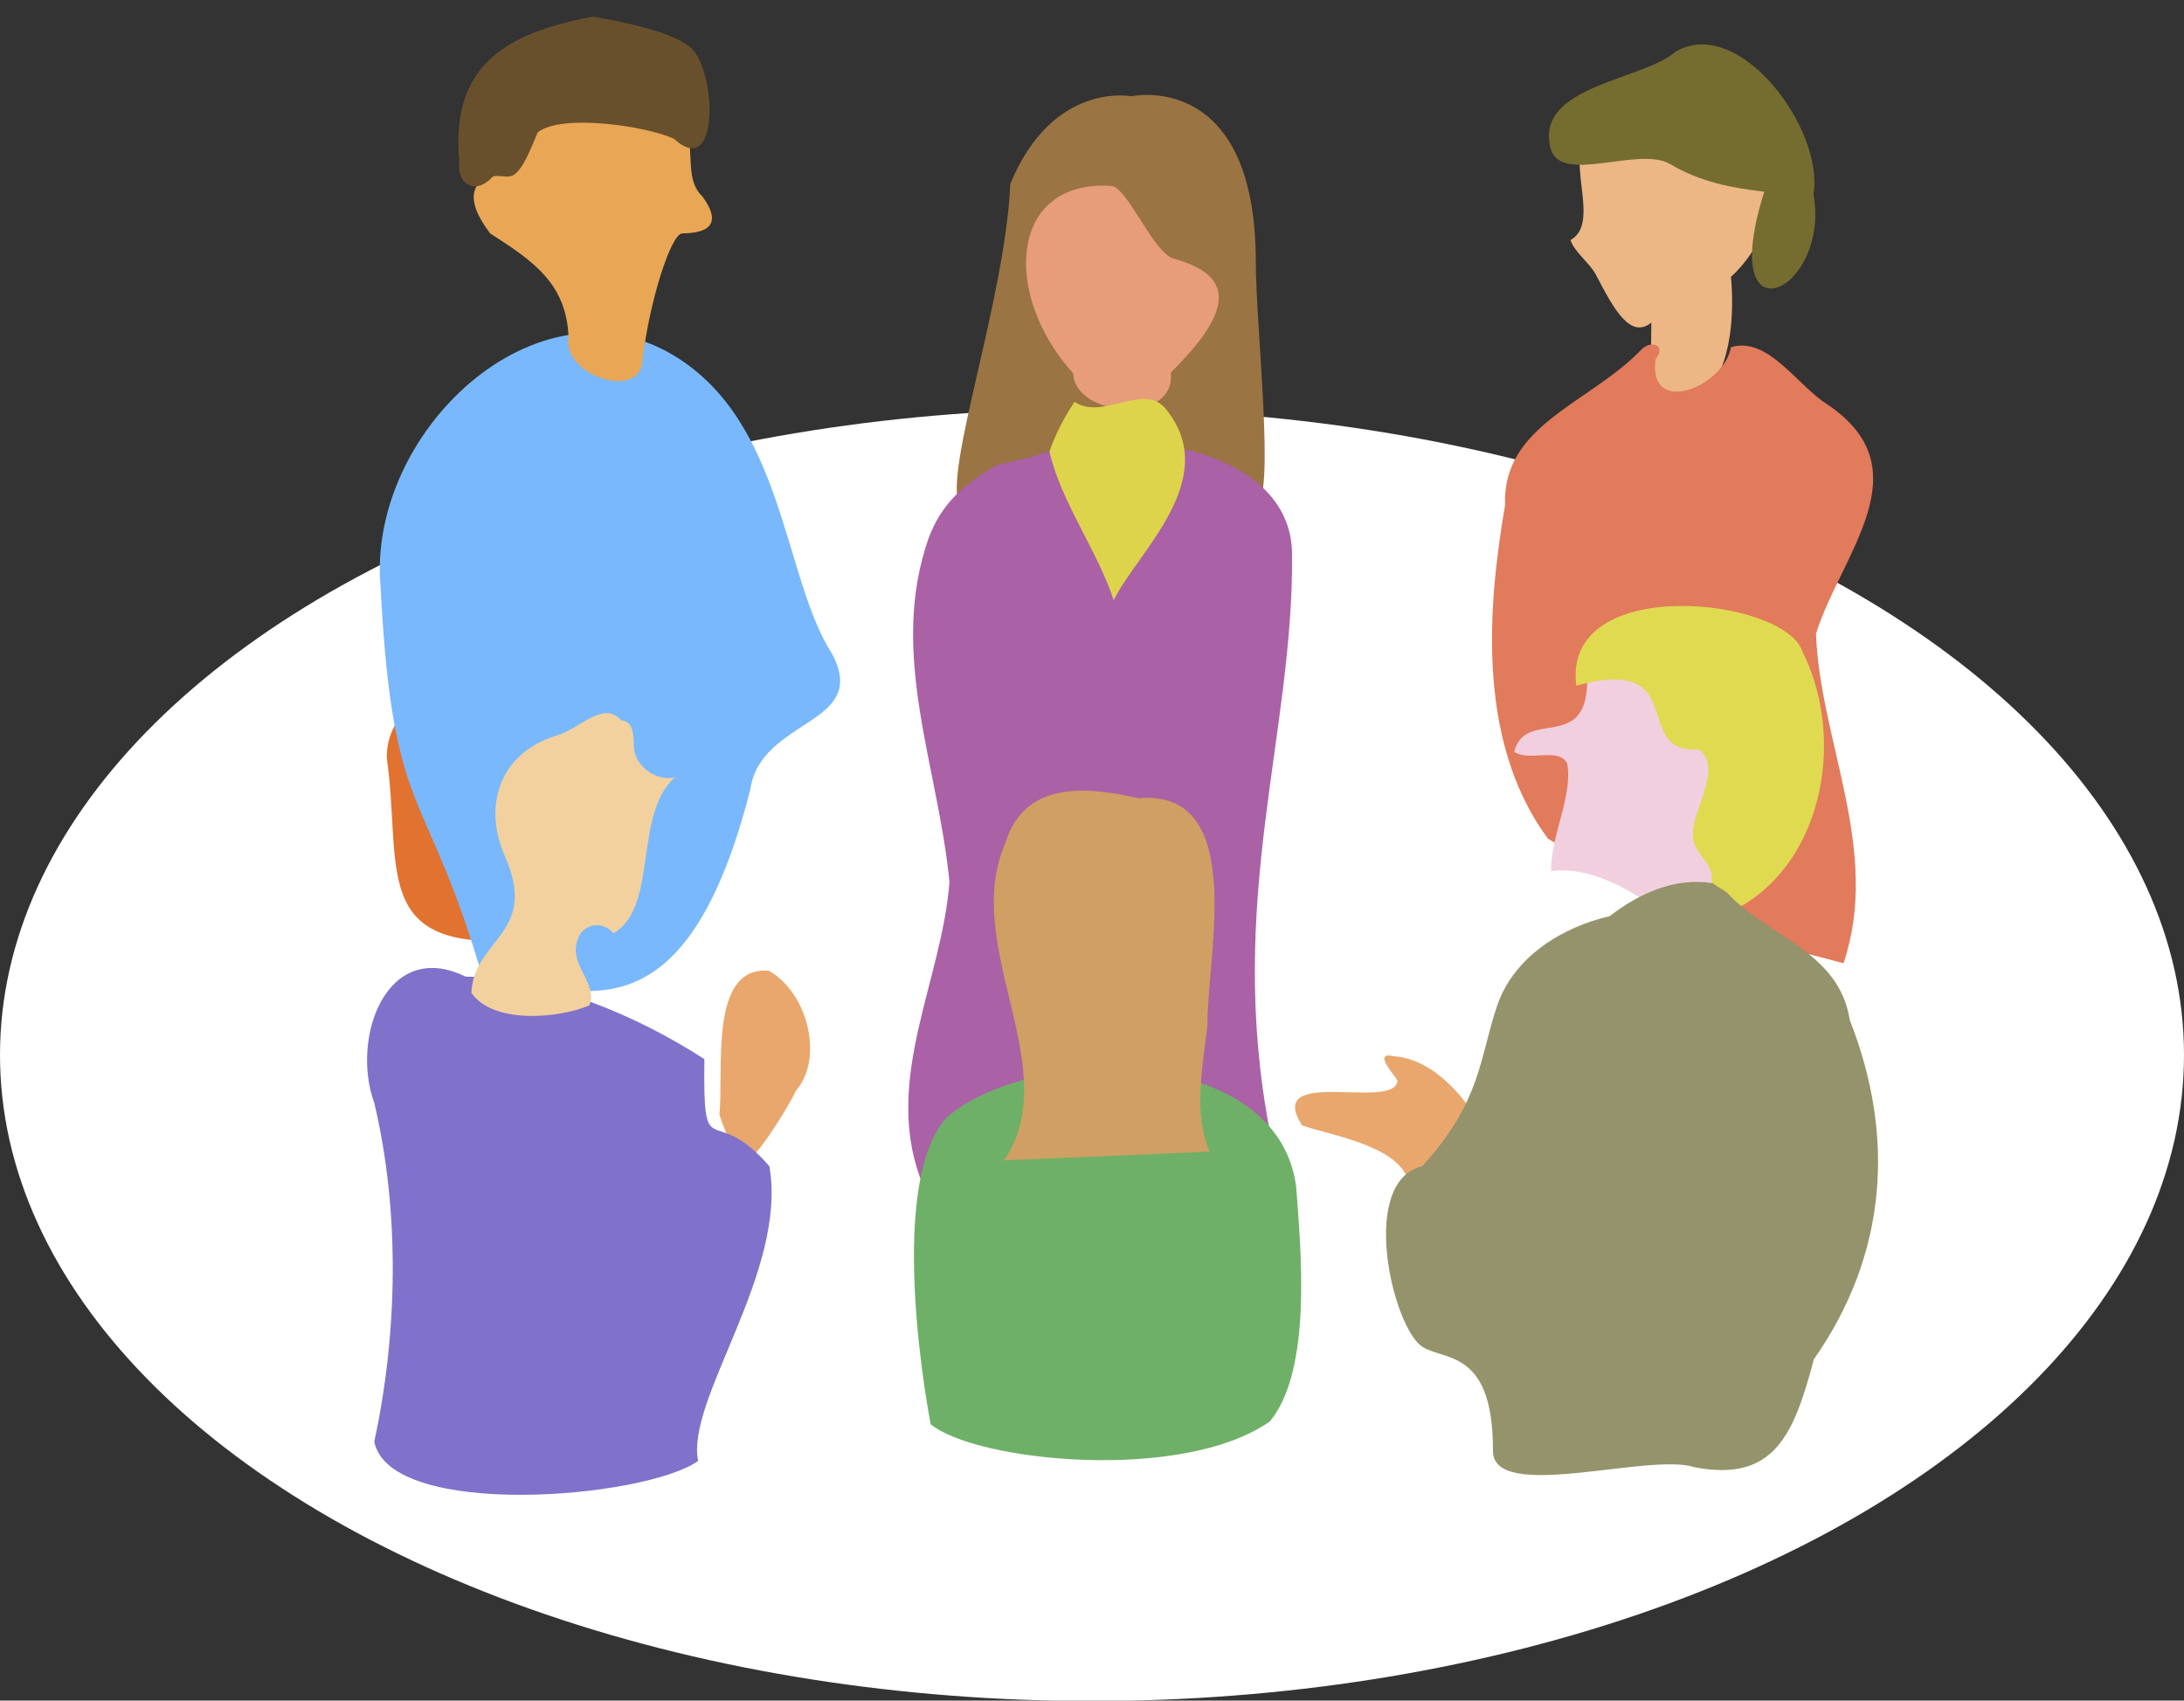
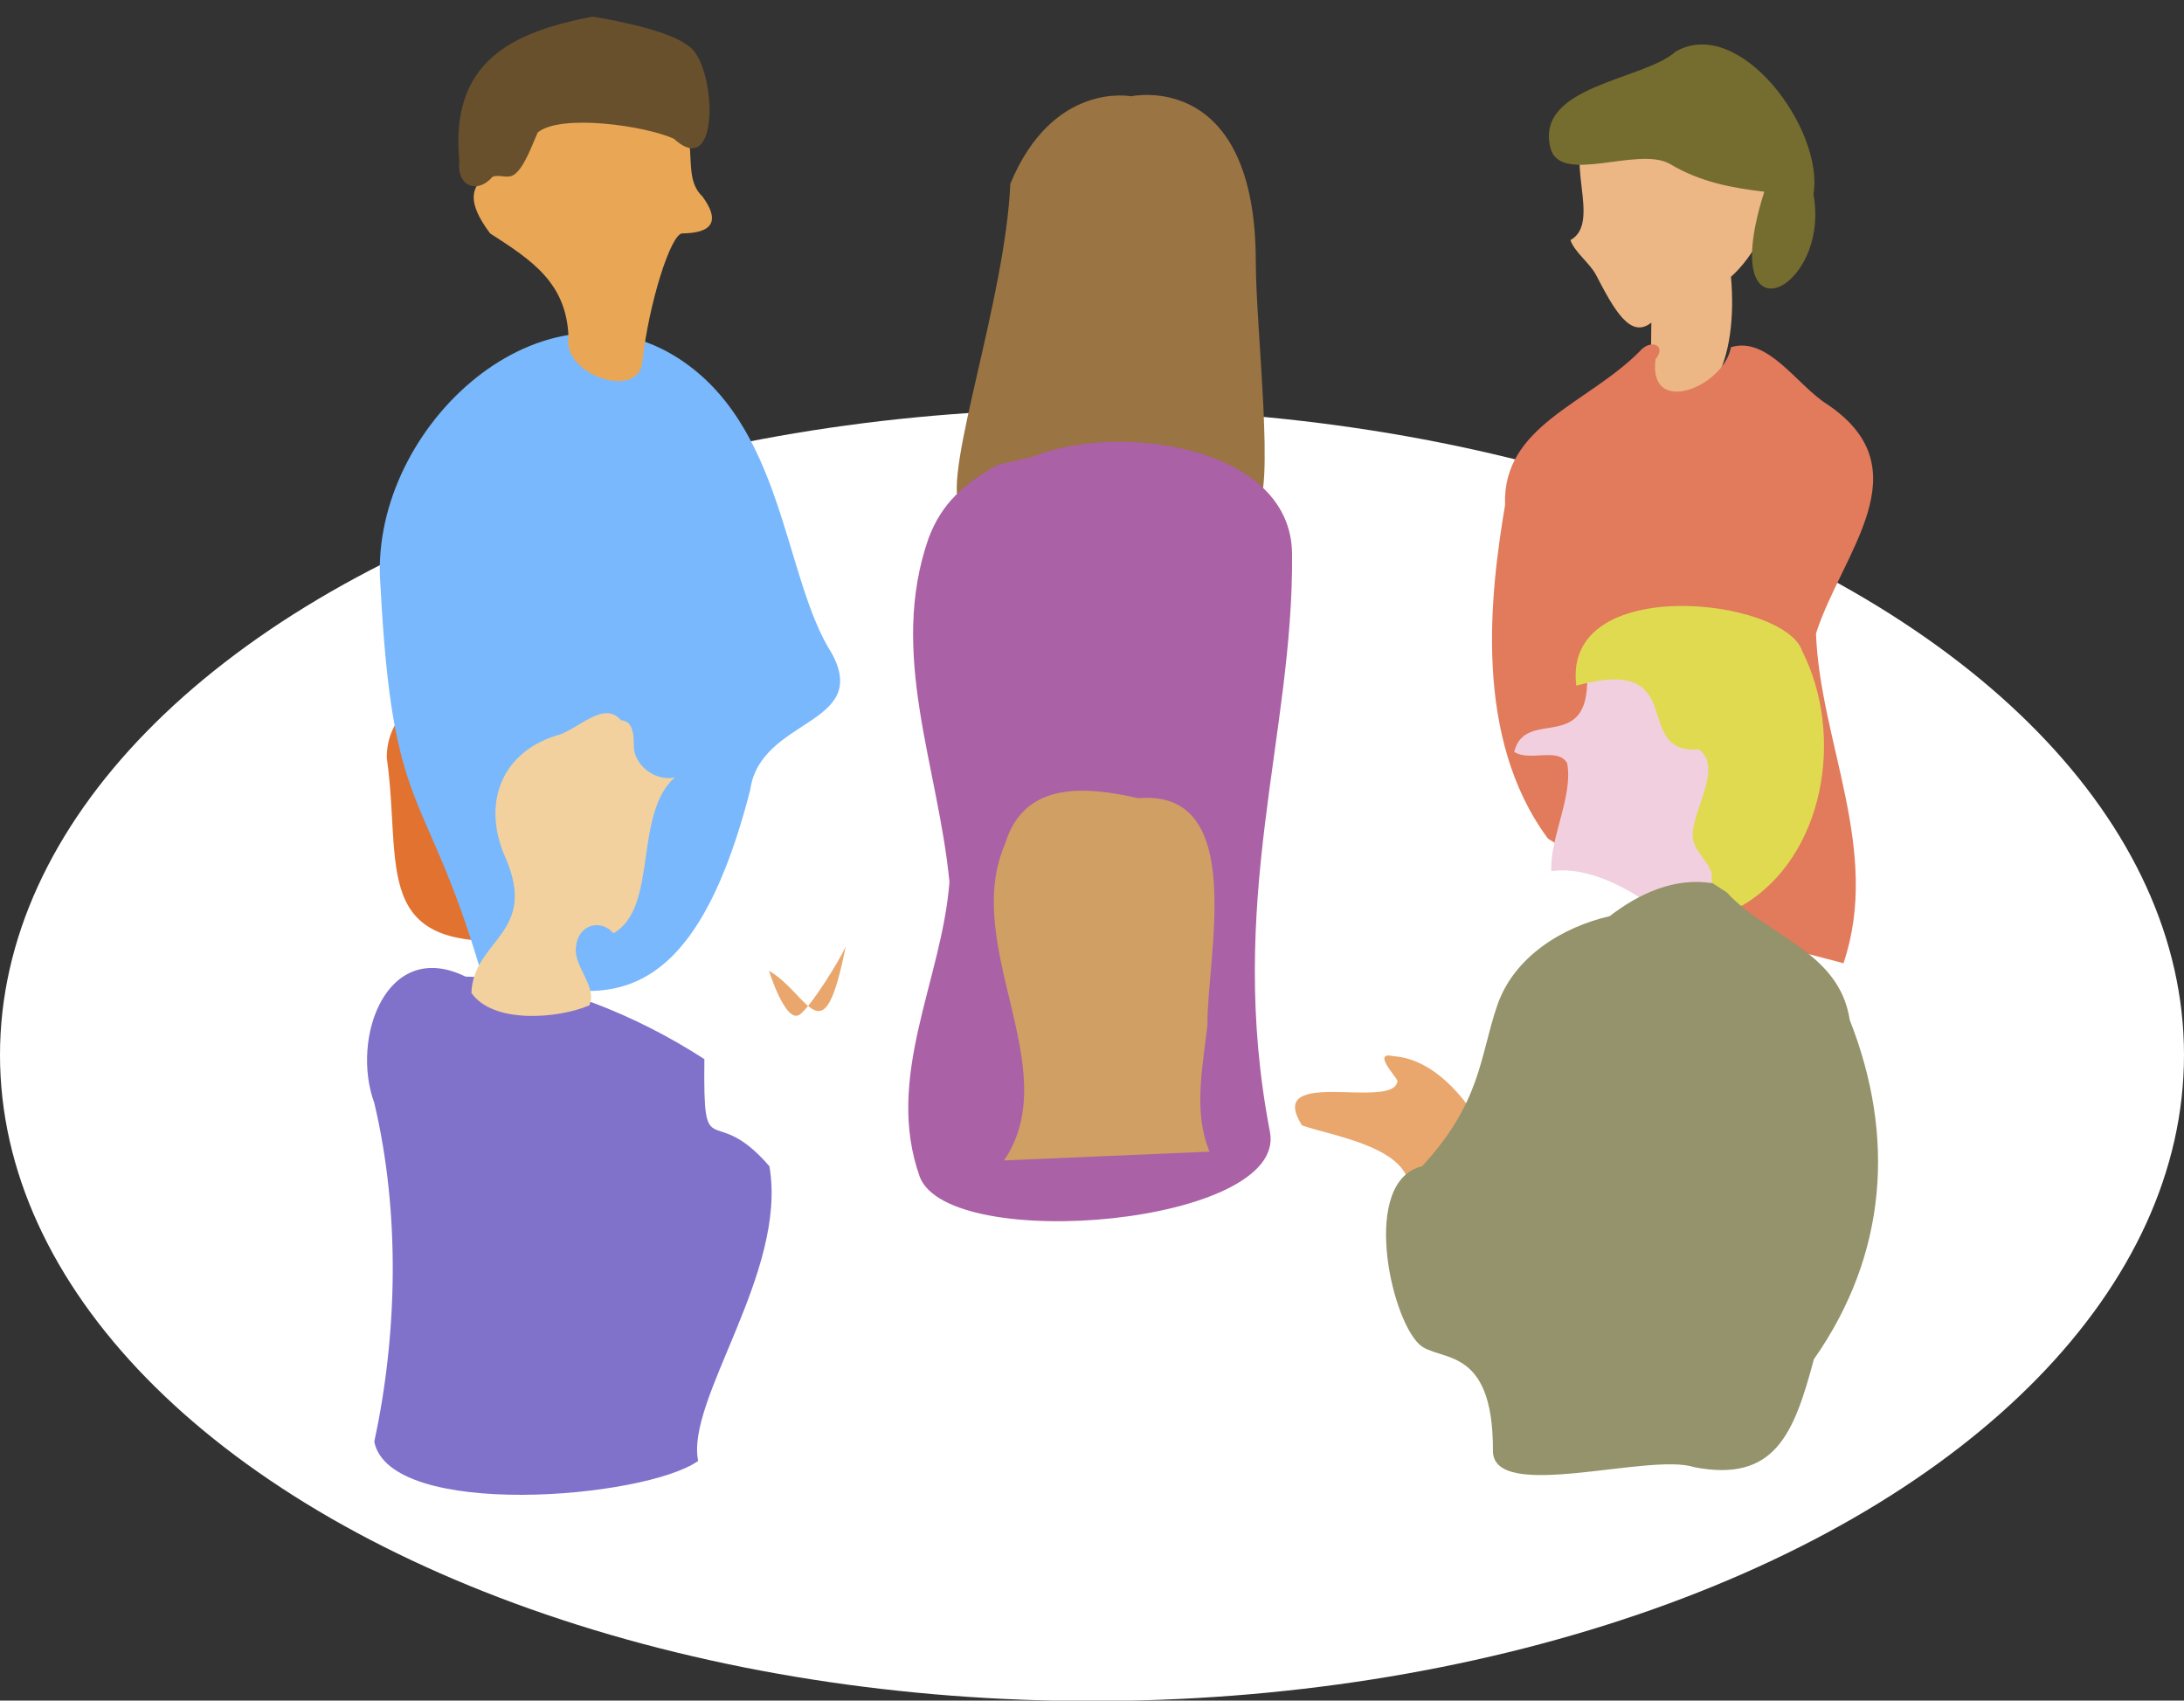
<svg xmlns="http://www.w3.org/2000/svg" version="1.1" id="レイヤー_1" x="0px" y="0px" viewBox="0 0 524 408" style="enable-background:new 0 0 524 408;" xml:space="preserve">
  <rect x="0" y="0" width="524" height="408" fill="#333333" stroke="none" />
  <style type="text/css">
	.st0{fill:#FFFFFF;}
	.st1{fill:#E17230;}
	.st2{fill:#ECB785;}
	.st3{fill:#756D30;}
	.st4{fill:#E27A5C;}
	.st5{fill:#F2CFDF;}
	.st6{fill:#E9A76D;}
	.st7{fill:#79B8FC;}
	.st8{fill:#E9A755;}
	.st9{fill:#9A7442;}
	.st10{fill:#E79C7A;}
	.st11{fill:#E0DA51;}
	.st12{fill:#94936B;}
	.st13{fill:#AA61A6;}
	.st14{fill:#DED44B;}
	.st15{fill:#69502D;}
	.st16{fill:#8072CB;}
	.st17{fill:#F2D19F;}
	.st18{fill:#6EB067;}
	.st19{fill:#D09F64;}
	.st20{fill:none;}
</style>
  <g>
    <ellipse class="st0" cx="262" cy="253.1" rx="262" ry="155" />
    <g>
      <path class="st1" d="M145.4,159.7c-10-5.2-27.4-8.6-33.4,3.7c-8.2,0.8-19.3,7-19.2,18.4c3.7,26.3-4.1,46.5,32,43.7    c17.1-1.3,3.4-24.3,4-36C136.2,183.5,156.6,169.3,145.4,159.7z" />
    </g>
    <g>
      <path class="st2" d="M396,95c14.3,8,21.1-9,19.3-28.6c2.6-2.2,12.3-12.8,7.3-22.4c-20.6-5.3-12-26.5-40.6-12.2    c-7.6,4.8,2.6,21.5-5.2,25.8c0.9,2.8,4.6,5.5,6.1,8.3c4.4,8.5,8.3,15.5,13.3,11.5" />
    </g>
    <g>
      <path class="st3" d="M435.1,46.6c2.6-15.6-17.8-43.1-33.1-34.2c-7.7,6.9-33.8,8.1-30,23.1c2.3,9,20.9-0.5,28.6,3.8    c7.5,4.5,15.2,5.8,22.7,6.7C411.5,83.1,439.3,70,435.1,46.6z" />
    </g>
    <g>
      <path class="st4" d="M435.7,152c6.2-19.4,25.9-39.4,2.7-55c-7.2-4.5-14.2-16.4-23.1-13.7c-1.7,9.5-19.9,16.9-18.1,2.9    c2.8-3.4-1.2-5-3.8-1.9c-12.6,12.7-33,17.8-32.3,36.9c-3.6,21.4-7.7,55.7,10.3,80c38.3,24.1,41.8,22,70.9,29.9    C451.4,204.1,436.7,178.1,435.7,152z" />
    </g>
    <g>
      <path class="st5" d="M419,184.4c0.4-12.9-32.1-45.7-38.2-22.1c0.5,18.8-14.9,7.3-17.5,18.1c3.8,2.4,10.5-1.2,12.7,2.7    c1.5,7.8-4.2,18-3.8,25.9c9.4-1.3,19.3,4.7,25.9,9.5C412.2,219.6,419.8,196.1,419,184.4z" />
    </g>
    <g>
      <g>
        <path class="st6" d="M334.4,253.4c-5.2-1.2,0.1,4.3,0.9,5.9c-0.7,7.3-32.1-3.7-22.9,10.7c7.2,2.5,23,4.8,25.5,13.3     c6.5,5.1,14.9-8.1,17.4-13.3C351.7,263.7,344.2,254.1,334.4,253.4z" />
      </g>
      <g>
-         <path class="st6" d="M184.5,232.9c-14.5-1.3-10.8,23.9-11.9,34.5c0,0,4,12.9,7.4,10.5c2.8-2.1,9.6-13.1,11-16.3     C197.5,254.3,194.2,238.5,184.5,232.9z" />
+         <path class="st6" d="M184.5,232.9c0,0,4,12.9,7.4,10.5c2.8-2.1,9.6-13.1,11-16.3     C197.5,254.3,194.2,238.5,184.5,232.9z" />
      </g>
      <g>
        <path class="st7" d="M199.6,156.8c-11.8-18.4-11.3-55.4-37.9-71.5c-33.1-19.9-73.6,18.6-70.4,55.4c2.9,55.7,10.5,47.3,23.6,90.8     c26.9,9.9,50.4,15.3,65.1-42C182.4,172.2,208.9,174.1,199.6,156.8z" />
      </g>
      <g>
        <path class="st8" d="M168.5,47.1c-5.8-5.5,0.9-15.9-8.7-22.5c-16.2-14-32.7-15.1-35.6,10c-0.3,7.7-18.3,5.9-6.6,21.4     c10.1,6.5,18.3,11.9,18.8,24.8c-1.6,9.1,16.7,15.3,17.7,6.1c1.6-14.4,6.9-30.9,9.6-30.9C166.3,55.9,174.9,55.8,168.5,47.1z" />
      </g>
      <g>
        <path class="st9" d="M301.3,62.9c0-46.4-29.9-39.8-29.9-39.8s-18.8-3.7-29,21c-1.2,27.7-16.1,69.1-12.2,77.1     c0,0,66.3,2.6,71.1,0.5C306.1,119.5,301.3,78.5,301.3,62.9z" />
      </g>
      <g>
-         <path class="st10" d="M281.4,62c-4.9-1.8-11-17.2-14.8-17.4c-24.4-1.6-26.3,26-9.1,45c0.4,10.6,24.8,12.2,23.4-0.2     C294.2,76.2,298,66.4,281.4,62z" />
-       </g>
+         </g>
    </g>
    <g>
      <path class="st11" d="M432.4,156.2c-4.2-12.8-57.7-18.8-54.2,8.3c27.7-7.6,12.8,16.5,29.4,15.3c6.2,4.5-2.4,15.7-1.4,21.5    c0.5,3.2,3.8,5.3,4.5,8.5c-0.3,4.5,2,9.2,7.4,7.4C437.7,205.6,442.7,176.6,432.4,156.2z" />
    </g>
    <g>
      <path class="st12" d="M443.8,244.7c-2.5-16.5-19.8-20-29.5-30.6c0,0-3.4-2.2-3.4-2.2c-9.1-1.5-17.7,2.5-24.7,7.9    c-11.3,2.6-23,9.7-27,21.5c-4.2,12.3-3.8,23.1-18,38.5c-14.7,3.5-7.7,36.1-0.7,42.7c4.7,4.4,17.8-0.2,17.7,25.6    c0,12.5,37.6,0.3,48.3,3.9c19.3,3.7,23.9-7.9,28.7-25.9C452.8,301,454.8,272.6,443.8,244.7z" />
    </g>
    <g>
      <path class="st13" d="M310,132.9c-0.2-26.3-42.3-31.5-62-23.4c0,0-8.9,2.1-8.9,2.1c-7.8,4.6-13.1,9-16.3,17.5    c-9.7,27.7,2.3,54.6,5,82.5c-1.8,23.6-15.7,46.8-7.1,70.8c7.3,18.5,88.2,11.4,84-10.8C294,216.1,310.4,176.4,310,132.9z" />
    </g>
    <g>
-       <path class="st14" d="M279.7,98.1c-5.3-6.5-15.1,2.9-21.9-1.7c-2.4,3.6-4.6,7.8-6,11.9c2.5,11.6,11.8,24.4,15.4,35.7    C272.8,132.5,293.4,114.9,279.7,98.1z" />
-     </g>
+       </g>
    <g>
      <path class="st15" d="M165,10.9C159.5,6.6,142.2,4,142.2,4C122,7.8,108,15.3,110.2,38.6c-0.7,5.9,4.1,8.2,8,3.8    c1.6-0.6,3.5,0.5,5-0.4c2.5-1.5,4.6-7.5,5.8-10.2c5.5-4.6,26-1.6,32.7,1.5C173.2,43.8,171.8,14.7,165,10.9z" />
    </g>
    <g>
      <path class="st16" d="M184.6,279.8c-13.8-16-15.9,0.8-15.6-25.7c-16.2-10.5-37.5-19.5-57.3-19.8c-19-9.3-27.6,14.8-21.9,30.3    c6.3,26.6,5.5,55.8,0,81.3c3.8,18.7,64.8,13.7,77.7,4.6C164.5,335.7,189,305.2,184.6,279.8z" />
    </g>
    <g>
      <path class="st17" d="M152.1,179.6c-0.1-2.4,0.2-6.6-3.1-6.8c-4.2-5-10.5,2.5-15.6,3.7c-13.4,4.2-17.7,16.6-12.2,29.1    c8.1,18.4-7.6,19.7-8.1,32.6c5.2,7.5,20.8,6.2,28.3,3c2-4.7-3.9-9.2-3.2-14.1c0.5-5.2,5.8-6.8,9-3.2c10.8-6.2,4.7-28.4,14.7-37.4    C157.5,187.5,152.6,184,152.1,179.6z" />
    </g>
    <g>
-       <path class="st18" d="M311,284.8c-4.4-34.4-63.5-34.3-83.9-16.7c-15,16.8-3.8,73.6-3.8,73.6c10.8,8.9,60.3,14.1,81.4-0.7    C314.9,328.5,312.1,300,311,284.8z" />
-     </g>
+       </g>
    <g>
      <path class="st19" d="M289.7,246c-0.2-16.4,9.8-56.8-16.6-54.5c-12.3-2.8-27.3-4.3-31.9,10.8c-10.8,24.7,14.6,54-0.3,76.1    c16.4-0.7,32.9-1.4,49.3-2.1C286.3,266.9,288.5,256.2,289.7,246z" />
    </g>
    <rect x="60.5" y="-22" class="st20" width="409.4" height="396.9" />
  </g>
</svg>